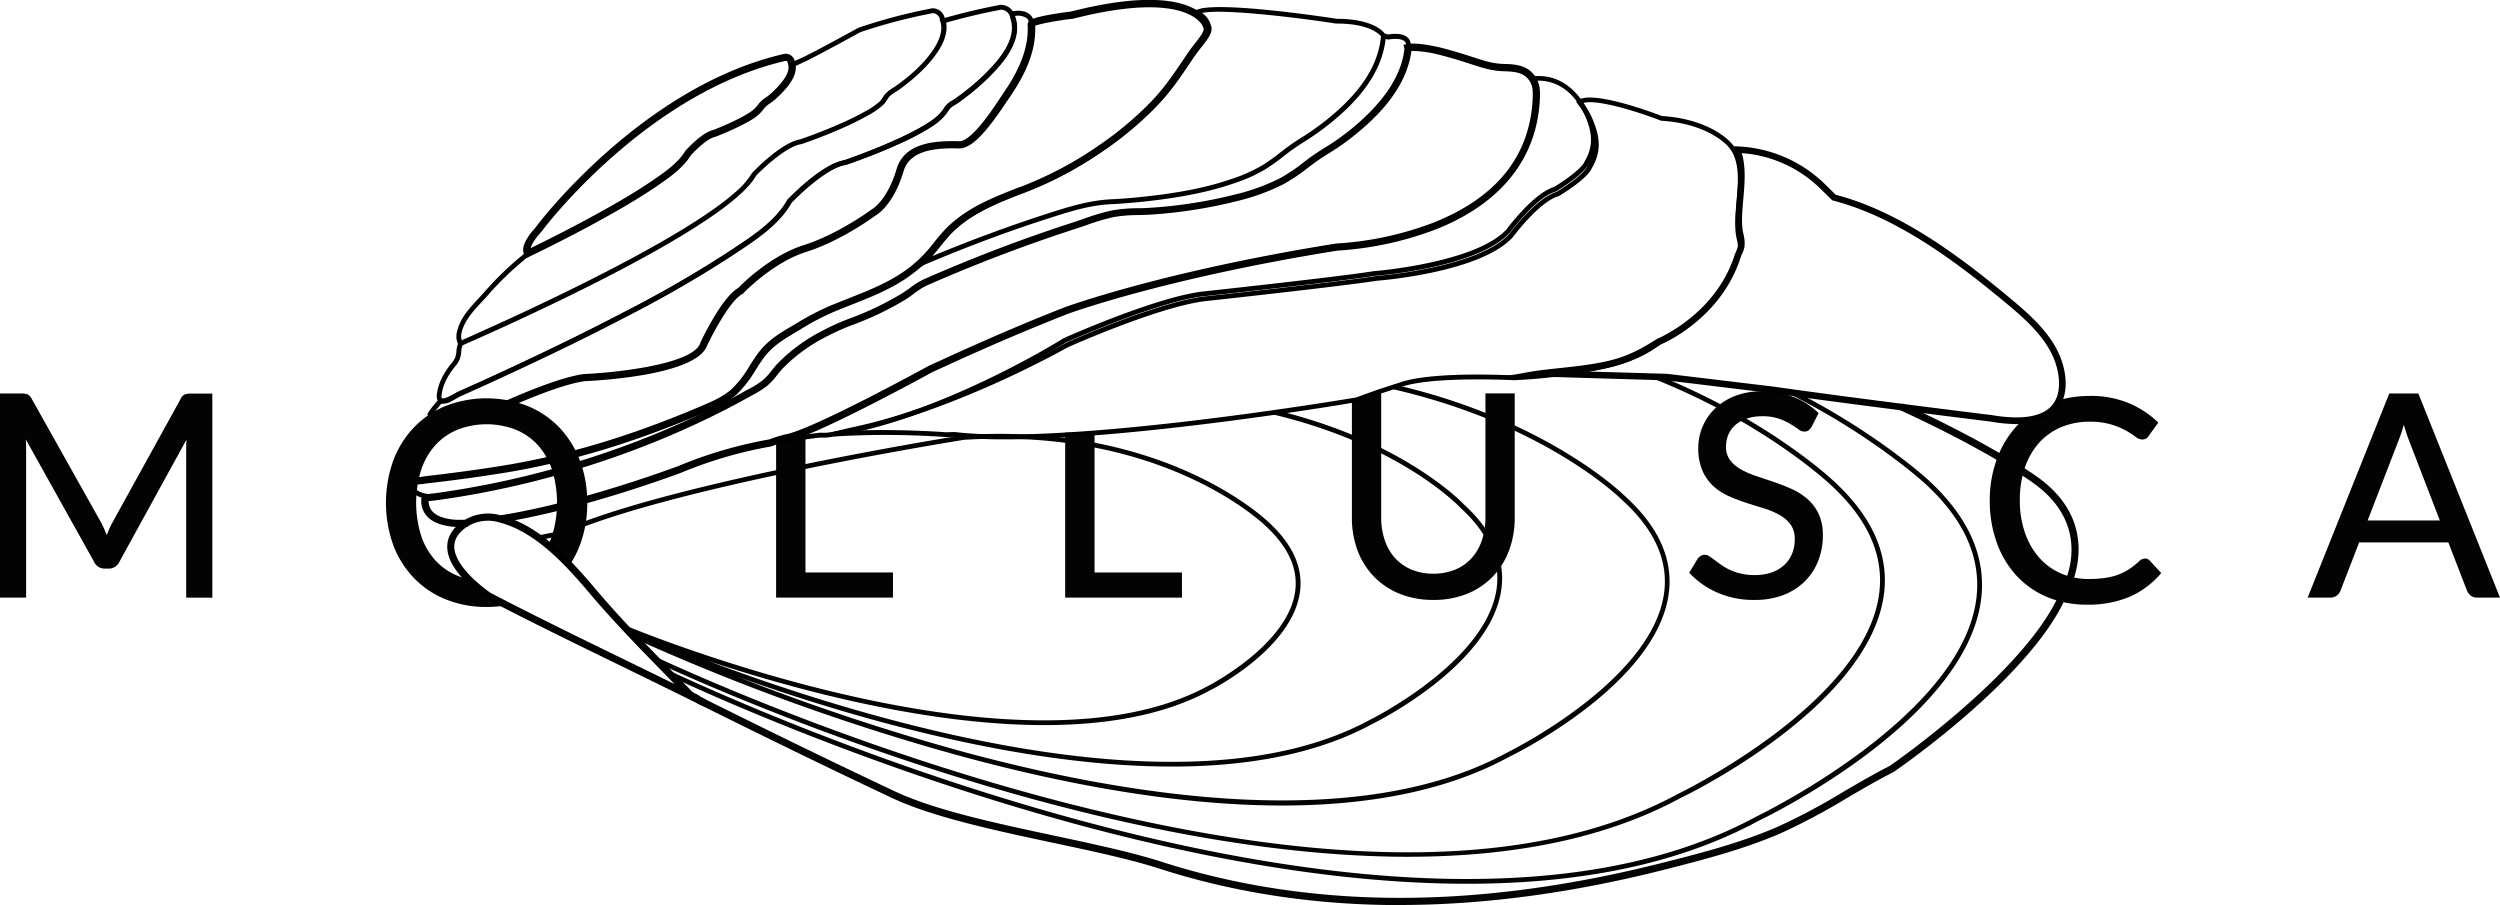
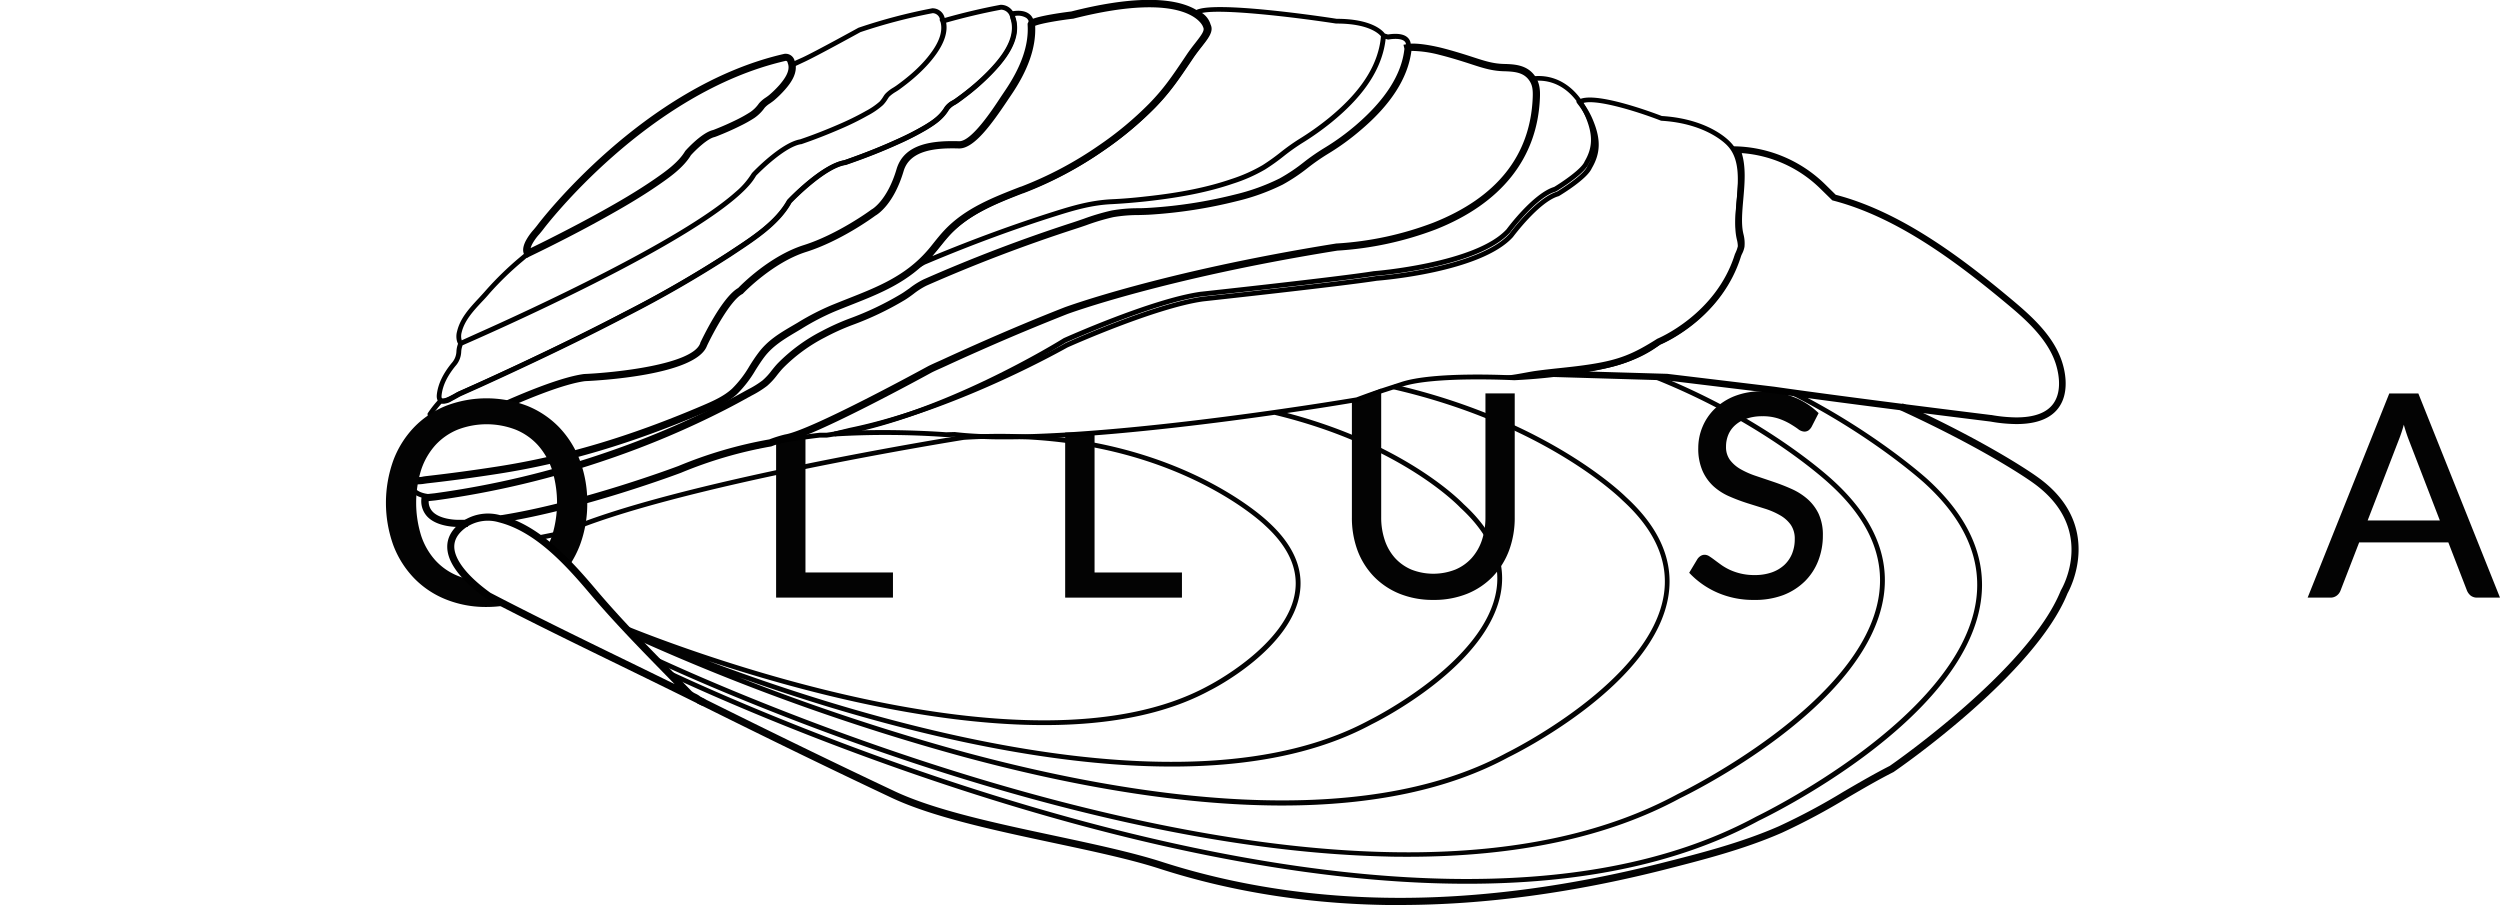
<svg xmlns="http://www.w3.org/2000/svg" id="Слой_1" data-name="Слой 1" viewBox="0 0 904.29 327.39">
  <defs>
    <style>.cls-1{fill:#030303;}.cls-2{fill:none;stroke:#000;stroke-miterlimit:10;stroke-width:2.61px;}</style>
  </defs>
  <path class="cls-1" d="M506.41,327.39c-30.69,0-60-4.45-87.1-13.21-10.3-3.33-23.8-6.21-38.1-9.26-21.58-4.6-43.89-9.36-58.73-16.36-21.34-10.06-43.68-20.91-70.31-34.16l1.17-2.34c26.61,13.24,48.93,24.09,70.25,34.14,14.57,6.87,36.73,11.59,58.16,16.16,14.37,3.07,27.94,6,38.37,9.34,26.85,8.67,55.88,13.07,86.29,13.07h.77c29.48-.07,61-4.31,93.81-12.59,13.46-3.41,28.72-7.27,42.49-13.33a231,231,0,0,0,23.4-12.51c5.4-3.15,11-6.41,16.68-9.31,2.14-1.48,50.5-35.24,61.85-63.4l.09-.18c.54-.91,13-22.53-10.38-39-.17-.12-15.82-11.4-48-26.17l1.09-2.37c32.5,14.88,48.33,26.31,48.48,26.42,24.58,17.24,12.13,40.59,11.16,42.32-11.89,29.36-60.75,63.12-62.83,64.54l-.14.09c-5.67,2.87-11.24,6.13-16.63,9.28a234.77,234.77,0,0,1-23.67,12.64c-14,6.15-29.34,10-42.9,13.47-33,8.34-64.75,12.6-94.45,12.68Z" transform="translate(0 0)" />
  <path class="cls-1" d="M530.66,319.67c-123.77,0-267.87-65.46-288.37-75.09L243,243c26.82,12.58,265.69,121,392.36,52.33.77-.37,73.07-35.31,79.39-77.88,2.23-15-4-29.41-18.67-42.75-.18-.17-18.51-16.85-47.51-31.55l.78-1.55c29.23,14.81,47.73,31.64,47.91,31.81,15.07,13.75,21.53,28.66,19.21,44.3-6.46,43.48-77.31,77.73-80.32,79.17C605.9,313.3,569.27,319.67,530.66,319.67Zm-21.49-9.76c-2.62,0-5.26,0-7.94-.1-34.74-.81-74.31-6.9-117.6-18.09-76.14-19.68-139.85-49.11-146.87-52.4l.74-1.57c7,3.28,70.58,32.64,146.57,52.29,97.77,25.27,172.75,24.3,222.88-2.87.71-.34,66.87-32.43,72.68-71.79,2.08-14.07-3.82-27.56-17.54-40.08-.25-.24-23.11-21.88-63.2-38l.65-1.62C640,151.94,663.05,173.8,663.28,174,677.44,187,683.53,201,681.36,215.63c-6,40.28-70.86,71.77-73.62,73.09C581.8,302.78,548.66,309.91,509.17,309.91Zm-45.43-18.54c-3.77,0-7.6-.08-11.51-.23-30.47-1.19-65.27-7-103.43-17.3a806.58,806.58,0,0,1-118.37-42.47l.29-.62-1.61-.69.28-.64L226,228.07l.66-1.62c14.63,6,144.89,57.12,210.18,21.73.31-.16,29-14.79,31.64-34.27,1.13-8.2-2.52-16.21-10.85-23.81-.39-.38-36.76-35.68-109-31-1,.16-105.61,16.87-145,34.53l-.19.06L195,195.39l-.35-1.71L203,192c39.7-17.74,144.41-34.46,145.46-34.63,73.13-4.73,110,31.12,110.38,31.48,8.75,8,12.59,16.51,11.37,25.31-2.8,20.39-31.34,35-32.55,35.57-49.42,26.79-135.3,4.65-181.48-10.66,53.93,20.3,172.59,57.48,239.29,21.33.45-.22,42.08-20.92,45.86-47.36,1.47-10.24-3-20.14-13.13-29.42-.26-.28-21.1-22.46-67.19-33.58l.41-1.7c46.64,11.26,67.8,33.82,68,34C540,192,544.6,202.44,543.05,213.28c-3.91,27.35-45,47.8-46.8,48.66-62.74,34-170.72,3.81-228.91-16.94a805.89,805.89,0,0,0,81.94,27.17c59.71,16.09,142.11,29.18,195.6.19.56-.27,52.36-25.71,57-57.53,1.72-11.83-3.31-23.21-15-33.84-.3-.3-27.34-27.36-82.9-40.18l.39-1.7c56.09,12.95,83.45,40.36,83.72,40.63,12.06,11,17.27,22.91,15.47,35.34-4.77,32.74-55.76,57.78-57.93,58.83C524.28,285.5,496.75,291.37,463.74,291.37Z" transform="translate(0 0)" />
-   <path class="cls-1" d="M67.35,216.17V162.09c0-.7,0-1.47.08-2.31,0-.24,0-.47,0-.71l-24.22,44.1a4.17,4.17,0,0,1-3.91,2.5H37.92A4.17,4.17,0,0,1,34,203.16L9.32,158.92c.09,1.12.13,2.18.13,3.17v54.08H0V142.33H7.68a6.83,6.83,0,0,1,2.17.27,3.32,3.32,0,0,1,1.59,1.61l25.24,45c.41.82.82,1.68,1.21,2.58.26.59.51,1.18.74,1.76.24-.61.47-1.2.71-1.78.39-.93.81-1.8,1.24-2.61l24.78-44.91a3.05,3.05,0,0,1,1.57-1.62,7.1,7.1,0,0,1,2.19-.27H76.8v73.84Z" transform="translate(0 0)" />
  <path class="cls-1" d="M291.35,207.08v-49.8H287c-2.15,1.31-3.86,3.07-6.27,3v55.89H323v-9.09Z" transform="translate(0 0)" />
  <polygon class="cls-1" points="385.29 216.17 385.29 156.48 395.92 156.48 395.92 207.08 427.53 207.08 427.53 216.17 385.29 216.17" />
  <path class="cls-1" d="M518.45,217a32.08,32.08,0,0,1-12.29-2.27,27.16,27.16,0,0,1-9.3-6.29A27.48,27.48,0,0,1,491,199a33.92,33.92,0,0,1-2-11.86V144.91l10.6-4.36,0,46.53a25.68,25.68,0,0,0,1.28,8.28,18.45,18.45,0,0,0,3.69,6.45,17.11,17.11,0,0,0,5.93,4.21,21.76,21.76,0,0,0,15.93,0,16.66,16.66,0,0,0,5.91-4.18,18.41,18.41,0,0,0,3.69-6.44,25.74,25.74,0,0,0,1.28-8.29v-44.8H547.9v44.8a33.92,33.92,0,0,1-2,11.86,27.77,27.77,0,0,1-5.85,9.49,26.84,26.84,0,0,1-9.29,6.29A32,32,0,0,1,518.45,217" transform="translate(0 0)" />
  <path class="cls-1" d="M634.39,217a32.2,32.2,0,0,1-13.11-2.61,30.83,30.83,0,0,1-10.07-7l-.2-.21,3-5a4,4,0,0,1,1.11-1.07,2.75,2.75,0,0,1,1.51-.44,3.22,3.22,0,0,1,1.72.59c.57.36,1.22.83,1.94,1.37s1.59,1.18,2.43,1.78a20.37,20.37,0,0,0,3.08,1.75,21,21,0,0,0,8.88,1.85,18.47,18.47,0,0,0,6.15-.95,13.06,13.06,0,0,0,4.53-2.65,11.58,11.58,0,0,0,2.83-4.06,13.73,13.73,0,0,0,1-5.31,8.83,8.83,0,0,0-1.43-5.2,12,12,0,0,0-3.83-3.43A27.32,27.32,0,0,0,638.4,184L632,182a67.34,67.34,0,0,1-6.46-2.44,21.07,21.07,0,0,1-5.71-3.64,16.79,16.79,0,0,1-4-5.6,20.07,20.07,0,0,1-1.54-8.3,19.78,19.78,0,0,1,1.54-7.64,19.54,19.54,0,0,1,4.47-6.56,22,22,0,0,1,7.21-4.57,26.54,26.54,0,0,1,9.81-1.71,31.15,31.15,0,0,1,11.29,2,26.76,26.76,0,0,1,9,5.69l.21.2-2.53,4.95a4.25,4.25,0,0,1-1.11,1.29,2.63,2.63,0,0,1-1.53.45,3.93,3.93,0,0,1-2.27-.94c-.77-.57-1.75-1.2-2.9-1.89a23.22,23.22,0,0,0-4.16-1.88,18,18,0,0,0-5.87-.85,17.06,17.06,0,0,0-5.7.88,12,12,0,0,0-4.1,2.34,9.6,9.6,0,0,0-2.48,3.45,11.15,11.15,0,0,0-.84,4.31,7.9,7.9,0,0,0,1.43,4.84,12.65,12.65,0,0,0,3.86,3.34,30.49,30.49,0,0,0,5.54,2.44l6.43,2.17c2.15.73,4.33,1.58,6.45,2.53a22.85,22.85,0,0,1,5.71,3.61,16.75,16.75,0,0,1,4.07,5.37,18.08,18.08,0,0,1,1.54,7.82,25,25,0,0,1-1.66,9.14,21.25,21.25,0,0,1-4.85,7.46,22.89,22.89,0,0,1-7.83,5A28.93,28.93,0,0,1,634.39,217" transform="translate(0 0)" />
  <path class="cls-1" d="M882.54,188.27l-11.26-29.2c-.33-.85-.69-1.87-1.08-3.1-.24-.75-.48-1.54-.7-2.35a50.65,50.65,0,0,1-1.83,5.51l-11.26,29.14Zm13.52,27.9a3.75,3.75,0,0,1-2.39-.74,4.67,4.67,0,0,1-1.34-1.84l-6.73-17.4H853.35l-6.73,17.39a4.06,4.06,0,0,1-1.29,1.79,3.67,3.67,0,0,1-2.39.8h-8.23l29.53-73.84h10.52l29.53,73.84Z" transform="translate(0 0)" />
-   <path class="cls-1" d="M777.62,202.81a2.3,2.3,0,0,0-1.72-.79,3,3,0,0,0-2,.86,28.6,28.6,0,0,1-3.75,3,20.45,20.45,0,0,1-4,2,24,24,0,0,1-4.77,1.17,40.75,40.75,0,0,1-5.83.38,25.14,25.14,0,0,1-9.82-1.91,22.05,22.05,0,0,1-7.86-5.54,26.43,26.43,0,0,1-5.28-8.91A34.93,34.93,0,0,1,730.61,181a36.18,36.18,0,0,1,1.86-12,26.14,26.14,0,0,1,5.2-8.94,22.45,22.45,0,0,1,8-5.59,26.29,26.29,0,0,1,10.2-1.93,26.76,26.76,0,0,1,7.78,1,27.07,27.07,0,0,1,5.28,2.18,35.48,35.48,0,0,1,3.42,2.19,4.35,4.35,0,0,0,2.48,1.07,2.7,2.7,0,0,0,1.52-.39,3.18,3.18,0,0,0,.89-.94l3.46-4.81-.25-.24a35.2,35.2,0,0,0-10.62-6.86,35.84,35.84,0,0,0-13.91-2.53,40.07,40.07,0,0,0-10.62,1.38c-3,4.41-8.1,6.2-13.41,7.16-.72.64-1.42,1.29-2.08,2a35,35,0,0,0-7.4,12A43.15,43.15,0,0,0,719.73,181a44.51,44.51,0,0,0,2.53,15.27,35.08,35.08,0,0,0,7.11,11.94,32,32,0,0,0,11.1,7.74,36.75,36.75,0,0,0,14.43,2.76,37.78,37.78,0,0,0,15.63-2.94,31.7,31.7,0,0,0,11-8.21l.23-.27Z" transform="translate(0 0)" />
  <path d="M363.66,158.92A160.55,160.55,0,0,1,345.2,158l-3,.1a311.69,311.69,0,0,0-40.28-.23l-.26-1.72,5.69-1.39c38-7.79,77.65-30.4,78-30.63s31.94-14.33,49.63-16.83c.52-.06,50.09-5.4,62.79-7.46.44,0,37.1-3,48.14-15.2.35-.47,9.69-13,17.22-15.29,2.77-1.68,9.89-6.41,11-9.18l0-.11c2.89-4.88,3-9.41.5-15.62a27.09,27.09,0,0,0-4-6.89l-.06-.08-.44-.7.64-.53c5.26-3.73,27.25,4.53,30.34,5.72,17.54,1.1,24.68,9.31,25,9.66,5.09,5.39,4.37,13.63,3.66,21.59-.4,4.59-.79,8.92,0,12.49l.1.52a11.52,11.52,0,0,1,.38,4.11,7.28,7.28,0,0,1-.73,2.06,10.46,10.46,0,0,0-.47,1.13c-6.58,21.13-26.66,30.26-28.44,31-8.53,6.86-20.53,9.19-31.12,10.84a208.38,208.38,0,0,1-21.71,2.17c-.38,0-29.1-1.52-40.62,2.33l-5.73,1.86c-3.15,1-6.64,2.27-10.37,3.67l-.16,0C490.06,145.63,411.57,158.92,363.66,158.92Zm-18.38-2.65h.06c41.38,4.93,141.83-11.93,145.25-12.51,3.72-1.39,7.2-2.63,10.36-3.66l5.73-1.86c11.82-4,40-2.49,41.16-2.42a208.08,208.08,0,0,0,21.44-2.15c10.4-1.62,22.19-3.9,30.39-10.55l.22-.13c.2-.09,21-8.78,27.56-30a9.76,9.76,0,0,1,.56-1.35,5.49,5.49,0,0,0,.57-1.56,10.26,10.26,0,0,0-.35-3.51l-.11-.52c-.79-3.83-.4-8.28,0-13,.67-7.58,1.36-15.42-3.23-20.28-.09-.11-7.08-8.07-23.91-9.09l-.26-.06c-9-3.5-23.33-7.82-28-6.36a29.08,29.08,0,0,1,3.62,6.51c2.76,6.76,2.59,11.73-.58,17.12-1.66,3.83-10.78,9.37-11.82,10l-.21.09c-7,2-16.36,14.63-16.46,14.75-11.56,12.81-47.75,15.71-49.28,15.83-12.67,2-62.29,7.41-62.79,7.46-17.42,2.46-48.73,16.51-49.05,16.65s-37.73,21.52-74.84,30c16.34-.45,30.73.68,30.9.69Z" transform="translate(0 0)" />
  <path d="M626.8,52.92h-.4l.08.17c5,8.56-.14,22.38,1.75,31.52a12.54,12.54,0,0,1,.47,4.33,19.12,19.12,0,0,1-1.16,3c-6.82,21.91-28.08,30.59-28.08,30.59-8.7,5.54-13.85,7.63-24.11,9.23-7.16,1.11-12.43,1.4-19.62,2.37-4.36.59-9.45,2.09-17.48,2.13l-6.73.2L549.6,136l53.14,1.58,38.73,4.7C670,146.33,720,152.49,720,152.49a55,55,0,0,0,9.4.9c19.55,0,19.24-14.48,16.33-22.94-3.29-9.59-11.67-16.79-19.14-23-18-15-39.53-31-62.58-37l-3.8-3.74A48,48,0,0,0,626.8,52.92M630,55.38A45.22,45.22,0,0,1,658.51,68.3l0,0,0,0,3.81,3.73.45.44.6.16c22.77,6,43.95,21.82,61.67,36.53,6.43,5.34,15.23,12.65,18.42,22,.75,2.19,2.92,9.72-.72,14.82-2.38,3.33-6.88,5-13.39,5a53.61,53.61,0,0,1-9-.86h-.12c-.5-.06-50.37-6.2-78.51-10.25h0L603,135.21l-.11,0h-.1l-28.5-.84,1.4-.22c10.32-1.61,15.7-3.65,24.85-9.47,2.39-1,22.44-10.17,29.22-32a8.31,8.31,0,0,1,.4-.92,8.94,8.94,0,0,0,.85-2.49,13.12,13.12,0,0,0-.39-4.64l-.11-.51c-.7-3.37-.32-7.6.07-12.08.51-5.72,1-11.6-.57-16.67" transform="translate(0 0)" />
  <path d="M159.52,152.39a6.27,6.27,0,0,1-4.12-1.07,2,2,0,0,1-.74-1.52v-.25l.15-.21a38.82,38.82,0,0,1,4-5l.5-.44.55.35a1,1,0,0,0,.34,0,5,5,0,0,0,2.39-.83l.44.75-.38-.78c.7-.33,1.39-.72,2-1.07s1-.58,1.4-.74l7.21-3.23c4.4-2,9-4.1,14-6.45,14.22-6.66,26.83-12.87,38.55-19a422.63,422.63,0,0,0,37.49-21.6l1.7-1.12c7.36-4.84,15.71-10.32,19.86-17.79l.12-.17c.5-.53,12.25-12.84,20.45-14.26l1.56-.55c6.36-2.26,12.07-4.54,17.43-7a96.07,96.07,0,0,0,10-5.11c2.85-1.71,5.56-3.5,7.41-6.59a7.8,7.8,0,0,1,2.82-2.4c.35-.21.7-.42,1-.64,1.39-1,2.75-2,4-3A82.25,82.25,0,0,0,357.27,26c4.56-4.64,10.41-11.61,8.62-18.47l-.27-.88a4.25,4.25,0,0,0-.36-1.19L366,5l-.16-.86c2.79-.51,4.95-.22,6.41.88a4.19,4.19,0,0,1,1.67,2.73c.84,8.17-2,16.89-8.75,26.67-.34.5-.75,1.12-1.22,1.83-3.95,5.94-11.28,17-16.88,17H347c-8.27-.25-18.08.5-20.46,8.51-3.56,12-9.3,15.47-10.05,15.88-.89.66-12.65,9.2-24.9,13.06s-22.88,15-23,15.11l-.22.17c-5.36,2.84-12.9,18.8-13,19-3.8,10.69-42.18,12.44-43.81,12.51-6.81.9-19,5.38-35.25,12.94l-.26.07-12,1.47A26.89,26.89,0,0,1,159.52,152.39Zm-3-2.4c.35.32,1.79,1.19,7.32.21l11.88-1.46c16.55-7.71,28.57-12.09,35.71-13,10.87-.46,39.5-3.41,42.35-11.44.34-.75,7.79-16.49,13.63-19.75C268.56,103.28,278.77,92.9,291,89s24.32-12.74,24.44-12.83l.12-.08c.06,0,5.74-3.11,9.24-14.86,2.72-9.16,13.28-10,22.18-9.76,4.6.13,12.25-11.29,15.5-16.17.47-.72.89-1.35,1.24-1.85C370.23,24.05,373,15.71,372.19,8a2.43,2.43,0,0,0-1-1.54,5.72,5.72,0,0,0-4-.69c0,.17.08.35.11.52l.23.73c2,7.77-4.19,15.24-9.05,20.18a81.57,81.57,0,0,1-7.77,6.95c-1.3,1-2.68,2.07-4.1,3.07-.34.24-.72.47-1.11.71a6.81,6.81,0,0,0-2.23,1.8c-2.05,3.44-5,5.37-8,7.2a100.69,100.69,0,0,1-10.16,5.2c-5.41,2.46-11.16,4.76-17.57,7l-1.65.58-.13,0c-7.32,1.22-18.45,12.62-19.47,13.68C282,81.2,273.45,86.79,266,91.72l-1.69,1.12a423.75,423.75,0,0,1-37.64,21.68c-11.75,6.14-24.38,12.36-38.62,19-5,2.36-9.63,4.47-14,6.47l-7.22,3.23c-.29.13-.74.38-1.26.67s-1.34.75-2.07,1.11a5.71,5.71,0,0,1-3.81,1A45.58,45.58,0,0,0,156.5,150Z" transform="translate(0 0)" />
  <path d="M151.05,175.19a6.3,6.3,0,0,1-1.66-.21c-2.76-.78-4.59-4-5.23-5.82-1.18-3.27.24-4.36,1.74-5.51a16.88,16.88,0,0,0,1.74-1.49l.19-.19,1.77-.71,1,2.42-1.28.52a20.57,20.57,0,0,1-1.81,1.52c-1.35,1-1.41,1.08-.87,2.56.62,1.73,2,3.78,3.48,4.18a7.37,7.37,0,0,0,3-.1c.4-.06.79-.12,1.17-.16,8.31-.94,16.92-2.1,25.6-3.45C204,165,227.63,158,254.17,146.66c4.1-1.75,7.73-3.41,10.63-6.06a38.9,38.9,0,0,0,6.29-8.18c1-1.61,2.09-3.28,3.28-4.85,3.32-4.43,7.58-7,12.1-9.65l2-1.17a90.83,90.83,0,0,1,12.44-6.41c2-.81,3.93-1.58,5.87-2.35,10.55-4.16,20.51-8.09,28.48-17.15.91-1,1.79-2.13,2.64-3.2,1.16-1.44,2.36-2.93,3.67-4.32,7.49-8,17.71-11.94,27.59-15.78l.1,0a132.88,132.88,0,0,0,28.15-14.89,122.49,122.49,0,0,0,18.24-15.15c5.31-5.43,8.31-9.89,12.47-16.07l1.24-1.85c1.06-1.56,2.12-2.92,3.06-4.12,2.19-2.81,3.41-4.45,2.8-5.58l-.1-.25c0-.12-5-13.56-47-2.85l-.16,0c-4.28.51-11.06,1.58-13.52,2.55.36,7.82-2.57,16.14-8.93,25.41-.34.5-.76,1.12-1.23,1.83C358.71,44.86,352.38,53.7,347,53.7h-.15c-8.11-.24-17.73.47-20,8.2-3.56,11.95-9.32,15.6-10.23,16.11-1.13.84-12.64,9.2-25,13.11-12.19,3.85-22.69,14.88-22.8,15l-.15.15-.19.11c-4.32,2.28-10.64,14.21-12.75,18.69-4,10.75-39.76,12.61-44.14,12.8-7.46,1-21,6.13-39.24,14.84l-1.13-2.36c12.91-6.17,30.34-13.79,40.08-15.07h.12c10.71-.46,39.1-3.35,41.87-11.14l0-.12c.8-1.69,7.87-16.5,13.72-19.84,1.39-1.43,11.57-11.68,23.78-15.54S315,76,315.13,75.86l.18-.11c.05,0,5.59-3.07,9-14.6,2.81-9.43,13.56-10.33,22.61-10.07H347c4.42,0,11.86-11.18,15-16l1.25-1.86c6.18-9,8.95-17,8.45-24.34l0-.35.54-1.1.36-.19c2.85-1.58,13.32-2.9,14.89-3.09,43-10.95,49.42,2.82,50,4.52,1.33,2.64-.63,5.15-3.1,8.32-.92,1.17-1.95,2.49-2.95,4l-1.25,1.85c-4.07,6.06-7.29,10.84-12.77,16.43a124.33,124.33,0,0,1-18.62,15.49,135.3,135.3,0,0,1-28.68,15.16l-.1,0c-9.61,3.74-19.55,7.6-26.64,15.14-1.24,1.31-2.4,2.77-3.53,4.17-.87,1.08-1.77,2.21-2.72,3.28-8.39,9.54-18.63,13.58-29.48,17.86-1.92.76-3.87,1.53-5.83,2.34A87.76,87.76,0,0,0,289.79,119l-2,1.19c-4.28,2.55-8.33,5-11.35,9-1.12,1.49-2.16,3.11-3.16,4.69a42,42,0,0,1-6.73,8.71c-3.21,2.92-7.05,4.68-11.37,6.52-26.74,11.39-50.55,18.47-74.94,22.27-8.72,1.36-17.37,2.53-25.72,3.46l-1.06.15A15.48,15.48,0,0,1,151.05,175.19Z" transform="translate(0 0)" />
  <path d="M156.91,180.58c-1.4,0-5.81-.21-7.87-2.64a4.89,4.89,0,0,1-.95-4.34l.12-.37.32-.95.9.45a2.16,2.16,0,0,0,.51.2,7.91,7.91,0,0,0,3.16-.09c.39-.06.78-.12,1.15-.16,8.31-.93,16.93-2.1,25.63-3.45,24.23-3.78,47.88-10.81,74.46-22.14,4.14-1.76,7.81-3.44,10.76-6.13a39.33,39.33,0,0,0,6.36-8.28c1-1.61,2.09-3.27,3.27-4.83,3.27-4.35,7.5-6.87,12-9.53l2-1.18a90.52,90.52,0,0,1,12.38-6.38c2-.81,3.93-1.58,5.87-2.35,8.67-3.42,16.87-6.65,23.95-12.66l.13-.09,2.6-1.48.88-1.18c.6-.61,1.19-1.24,1.74-1.87.92-1,1.8-2.14,2.66-3.21,1.16-1.44,2.35-2.92,3.64-4.3C350,75.72,360.14,71.76,370,67.94l.11,0A133.36,133.36,0,0,0,398.33,53a123.58,123.58,0,0,0,18.31-15.22c5.34-5.45,8.51-10.17,12.52-16.13l1.25-1.86c1-1.54,2.1-2.9,3-4.09,2.38-3,3.58-4.69,2.85-6.07l-.08-.14,0-.17c0-.07-.34-2.11-3.74-4l-1.23-.7,1.17-.79C438,0,478.52,6,483.47,6.8h0c12.47,0,16.51,4.12,17.44,5.34l1.15.33c3.47-.53,5.9-.12,7.21,1.22a3.51,3.51,0,0,1,1,2.92c0,.27,0,.63-.08,1-1.05,10-7.25,19.79-18.44,29.21A86.07,86.07,0,0,1,480,55.31a81.3,81.3,0,0,0-7.14,5,64,64,0,0,1-9.07,6.06,77.78,77.78,0,0,1-16.55,6,171.52,171.52,0,0,1-30.85,4.85c-1.55.11-3.13.14-4.65.18a53.39,53.39,0,0,0-9.2.77,81.44,81.44,0,0,0-9.85,2.94c-1.32.46-2.64.92-4,1.35a565.75,565.75,0,0,0-53.76,20.5,28.06,28.06,0,0,0-4.86,3.1c-1,.75-2.07,1.52-3.11,2.15a111.9,111.9,0,0,1-19.12,9.1,84,84,0,0,0-9.66,4.38,59.77,59.77,0,0,0-15.31,11.2c-.75.78-1.45,1.66-2.13,2.51a24.73,24.73,0,0,1-3.63,3.91,35.46,35.46,0,0,1-5.51,3.44l-1.47.81c-2.55,1.43-5.26,2.89-8.05,4.32a320,320,0,0,1-42,17.78,329,329,0,0,1-62.77,15Zm-7.21-5.91a2.93,2.93,0,0,0,.66,2.14c1.54,1.81,5.44,2.08,6.82,2A327,327,0,0,0,219.53,164a318,318,0,0,0,41.74-17.68c2.76-1.42,5.45-2.87,8-4.29.49-.28,1-.55,1.49-.82a34.2,34.2,0,0,0,5.25-3.26,23.07,23.07,0,0,0,3.36-3.65c.7-.88,1.43-1.79,2.23-2.62a61.27,61.27,0,0,1,15.75-11.53,85,85,0,0,1,9.86-4.48,110.15,110.15,0,0,0,18.84-9c1-.59,1.94-1.31,3-2.07a28.74,28.74,0,0,1,5.19-3.28,565.65,565.65,0,0,1,53.93-20.57c1.31-.43,2.62-.88,3.93-1.33a81.37,81.37,0,0,1,10.07-3,54.64,54.64,0,0,1,9.5-.8c1.51,0,3.07-.08,4.58-.18a169.61,169.61,0,0,0,30.53-4.79,76.61,76.61,0,0,0,16.19-5.84,64.42,64.42,0,0,0,8.83-5.91,80.35,80.35,0,0,1,7.3-5.08,84.8,84.8,0,0,0,11.55-8.34c10.83-9.11,16.83-18.55,17.83-28,0-.34.06-.68.08-1a1.77,1.77,0,0,0-.49-1.51c-.91-.89-3-1.13-5.86-.67l-.19,0-.81-.23a31.47,31.47,0,0,1-.62,3.64c-2.14,9.21-8.34,17.88-18.95,26.52a100.78,100.78,0,0,1-10.92,7.71,77.7,77.7,0,0,0-6.42,4.59,73.55,73.55,0,0,1-6.67,4.76A57.77,57.77,0,0,1,446,66.43c-8.73,3-18.74,5-31.49,6.41-4.73.5-8.62.81-12.26,1-7.2.32-13.43,2.13-20.25,4.28C367.27,82.75,351.86,88.42,336.21,95l-1.62.68-2.65,1.5c-7.28,6.16-15.58,9.43-24.37,12.9-1.93.76-3.88,1.53-5.84,2.34a88.26,88.26,0,0,0-12.15,6.26l-2,1.19c-4.33,2.57-8.41,5-11.48,9.08-1.13,1.5-2.18,3.14-3.19,4.72a41,41,0,0,1-6.66,8.63c-3.15,2.87-7,4.62-11.25,6.44-26.71,11.39-50.5,18.46-74.87,22.26-8.72,1.36-17.37,2.52-25.71,3.46l-1.07.15A9.81,9.81,0,0,1,149.7,174.67ZM437.9,8.9c1.17,2.39-.71,4.8-3.08,7.83-.92,1.17-1.95,2.5-3,4l-1.24,1.85c-4.07,6-7.28,10.81-12.72,16.38a125.21,125.21,0,0,1-18.57,15.43,134.89,134.89,0,0,1-28.61,15.13l-.1,0C361,73.32,351,77.2,343.8,84.81c-1.24,1.33-2.42,2.79-3.55,4.2-.87,1.08-1.77,2.2-2.71,3.27l-.32.36c15-6.22,29.85-11.65,44.06-16.14l.22-.07c6.94-2.19,13.29-4,20.7-4.36,3.6-.16,7.47-.46,12.16-1,12.61-1.35,22.5-3.36,31.1-6.33a56.94,56.94,0,0,0,11.23-5,74,74,0,0,0,6.52-4.66,75.4,75.4,0,0,1,6.57-4.69,101.1,101.1,0,0,0,10.73-7.58c10.3-8.38,16.31-16.75,18.35-25.56a27.43,27.43,0,0,0,.65-4.13c-.7-.87-4.36-4.6-16-4.6h-.23C466.79,6,441.76,3.15,434.79,4.69A7.6,7.6,0,0,1,437.9,8.9Z" transform="translate(0 0)" />
  <path d="M190.52,93.34l-.65-.87c-1.4-1.9-.12-4.49.3-5.34a20.58,20.58,0,0,1,2.89-4.08c.47-.56.95-1.13,1.4-1.73s38.09-50.26,89.38-61.87l.24,0a3.34,3.34,0,0,1,3.38,2.67l.12.35c1.17,3.87-1.54,7.58-3.68,10a39.48,39.48,0,0,1-3.84,3.78c-.45.39-1,.75-1.48,1.11a9.05,9.05,0,0,0-2,1.63,14.83,14.83,0,0,1-3.77,3.72,46.77,46.77,0,0,1-5,2.8c-2.63,1.32-5.4,2.54-8.46,3.75l-.82.3c-2.69.55-7.05,4.85-8.62,6.59-2.77,4.56-7.81,8.06-11.49,10.61-6.67,4.63-13.63,8.62-19.55,11.92s-11.9,6.45-18.62,9.83c-2.67,1.35-5.56,2.77-8.83,4.35ZM284.26,22C234,33.5,196.92,82.4,196.55,82.89c-.49.65-1,1.26-1.5,1.85a18.34,18.34,0,0,0-2.54,3.55,7.42,7.42,0,0,0-.57,1.46c2.62-1.27,5-2.44,7.2-3.56,6.69-3.37,12.75-6.57,18.53-9.78S230.42,69.19,237,64.63c3.52-2.45,8.34-5.79,10.8-9.92l.15-.2c.6-.68,6-6.56,10-7.48l.51-.19c3-1.18,5.68-2.38,8.24-3.65a47.54,47.54,0,0,0,4.69-2.65,12,12,0,0,0,3.14-3.14,11.61,11.61,0,0,1,2.54-2.17c.47-.33.92-.65,1.27-.95a37.54,37.54,0,0,0,3.58-3.52c1.72-2,3.92-4.91,3.16-7.54l-.18-.53A.72.72,0,0,0,284.26,22Z" transform="translate(0 0)" />
  <path d="M160.23,145.88a2.32,2.32,0,0,1-1.3-.36c-.77-.52-1.08-1.5-.91-2.92.44-3.69,2.18-7.37,5.33-11.24a6.63,6.63,0,0,0,1.75-4.25,9,9,0,0,1,.58-2.76,5.66,5.66,0,0,1-.34-.81,6.7,6.7,0,0,1,0-3.7c1.12-4.77,4.51-8.41,7.79-11.93.91-1,1.77-1.91,2.58-2.85a115.21,115.21,0,0,1,12.33-12l2.27-1.91.18-.12,3-1.43c23.9-11.72,50.83-27,54.71-34.6h0l.11-.15,0,0,.24-.26c.33-.4.81-.92,1.39-1.49l2.58-2.76-.41.81c2-1.63,4.23-3.19,5.86-3.58l.54-.21c3-1.19,5.72-2.39,8.29-3.67A44.28,44.28,0,0,0,271.53,41a12.87,12.87,0,0,0,3.26-3.24,10.84,10.84,0,0,1,2.44-2.09c.48-.34.94-.66,1.31-1a36.31,36.31,0,0,0,3.63-3.57l.27-.31c1.63-1.87,3.49-4,3.36-6.32l-.11-1.63,4.71-2.11c4.5-2.09,19.92-10.58,20.07-10.67l.15-.06a200.18,200.18,0,0,1,26.58-7h.16a4.51,4.51,0,0,1,4.35,3.5c6.74-1.91,13.53-3.51,20.2-4.76l.08,0h.08a5.18,5.18,0,0,1,5.08,4.46l.24.73c2,7.77-4.2,15.23-9.05,20.18a83.11,83.11,0,0,1-7.78,7c-1.3,1-2.68,2.06-4.1,3.07-.33.24-.72.47-1.11.71a6.53,6.53,0,0,0-2.22,1.79c-2.06,3.45-5,5.37-8,7.2A97.43,97.43,0,0,1,325,52.07c-5.41,2.46-11.15,4.76-17.58,7l-1.64.57-.14,0c-7.32,1.21-18.45,12.62-19.46,13.67-4.38,7.79-12.87,13.37-20.37,18.31l-1.69,1.11a422.78,422.78,0,0,1-37.65,21.68c-11.76,6.15-24.39,12.37-38.62,19-5,2.32-9.55,4.43-14,6.46l-7.22,3.23c-.29.13-.74.39-1.26.68C163.69,144.8,161.75,145.88,160.23,145.88Zm7.11-21a7.5,7.5,0,0,0-.51,2.38,8.14,8.14,0,0,1-2.13,5.18c-2.93,3.62-4.55,7-4.95,10.36-.1.79,0,1.18.15,1.26.69.46,3.51-1.11,4.57-1.7a14.82,14.82,0,0,1,1.41-.75c2.4-1.07,4.8-2.14,7.2-3.23,4.47-2,9-4.13,14-6.45,14.2-6.65,26.81-12.86,38.55-19a422.4,422.4,0,0,0,37.49-21.59l1.69-1.12c7.36-4.84,15.71-10.33,19.86-17.8l.13-.17c.5-.53,12.24-12.83,20.44-14.26l1.56-.54c6.38-2.27,12.08-4.55,17.44-7a97.87,97.87,0,0,0,10-5.11c2.85-1.71,5.56-3.5,7.41-6.6a7.78,7.78,0,0,1,2.82-2.39c.35-.22.7-.42,1-.64,1.39-1,2.75-2,4-3a80.92,80.92,0,0,0,7.62-6.8c4.55-4.64,10.4-11.61,8.61-18.47l-.27-.88a3.44,3.44,0,0,0-3.31-3.06c-6.55,1.23-13.24,2.81-19.87,4.69v.07c.56,3.3-.61,7-3.46,11.1a42.09,42.09,0,0,1-3.91,4.76,56.94,56.94,0,0,1-4.66,4.41c-1.48,1.26-3.08,2.51-4.88,3.82-.41.3-.87.59-1.34.88a12.69,12.69,0,0,0-2.29,1.69,5.19,5.19,0,0,0-.36.46l-.25.39a12.36,12.36,0,0,1-1.48,2c-.11.12-.23.24-.35.35a27.06,27.06,0,0,1-5.45,3.71l-.27.15a96.69,96.69,0,0,1-9.35,4.59c-4.89,2.13-9.71,4-14.33,5.58l-.13,0c-5.93,1-14.87,10-16.23,11.38A21.09,21.09,0,0,1,271,67C253,87.54,173.94,122,167.34,124.89Zm24-32.32-2.16,1.83A112.68,112.68,0,0,0,177,106.19c-.84,1-1.75,2-2.63,2.9-3.13,3.36-6.36,6.83-7.38,11.15a5.13,5.13,0,0,0,0,2.75l0,.12,5.47-2.47c18.42-8.2,73.94-33.68,93.61-51.21a28,28,0,0,0,5.84-6.7l.13-.18,0,0,.08-.08c.42-.44,10.34-10.85,17.3-12.07,4.57-1.55,9.32-3.4,14.14-5.5a99.26,99.26,0,0,0,9.18-4.5l.29-.17a25.85,25.85,0,0,0,5.09-3.44l.18-.19a11.57,11.57,0,0,0,1.17-1.6l.26-.41a5.63,5.63,0,0,1,.65-.81,13.35,13.35,0,0,1,2.74-2.09c.43-.27.86-.54,1.24-.82,1.77-1.28,3.33-2.5,4.78-3.73a54.06,54.06,0,0,0,4.41-4.17,39.47,39.47,0,0,0,3.64-4.45c2.77-3.94,3.8-7.44,3.05-10.42l-.42-1L340,7a2.77,2.77,0,0,0-2.61-2.24,199.09,199.09,0,0,0-26.17,6.87c-1.28.7-15.67,8.62-20.13,10.69L287.51,24l0,.43c.18,3.05-2,5.56-3.78,7.58l-.27.3a37.61,37.61,0,0,1-3.8,3.75c-.44.38-.95.74-1.45,1.09a9.62,9.62,0,0,0-2.06,1.72,14.4,14.4,0,0,1-3.67,3.63,46.36,46.36,0,0,1-4.94,2.79c-2.61,1.31-5.37,2.54-8.43,3.74l-.73.28c-2.85.62-7.48,5.27-8.71,6.64C244.36,66,205.92,85.46,194.23,91.19Z" transform="translate(0 0)" />
  <path class="cls-2" d="M181.22,187.69" transform="translate(0 0)" />
  <path d="M168.61,190.61h-1.12c-.55,0-1.08,0-1.29,0s-7.93.27-11.71-3.82a8.2,8.2,0,0,1-2-6.88l.12-1,4.57-.48a326.52,326.52,0,0,0,62.3-14.85,316.79,316.79,0,0,0,41.66-17.65c2.77-1.42,5.45-2.86,8-4.28.49-.28,1-.55,1.51-.83a33.64,33.64,0,0,0,5.16-3.21,22.26,22.26,0,0,0,3.3-3.58c.71-.88,1.44-1.8,2.26-2.65a62,62,0,0,1,15.85-11.61,86.48,86.48,0,0,1,9.9-4.49,109.29,109.29,0,0,0,18.76-8.92c1-.58,1.93-1.29,3-2a28.93,28.93,0,0,1,5.27-3.33,568,568,0,0,1,53.95-20.57c1.31-.43,2.62-.88,3.92-1.33a81.8,81.8,0,0,1,10.13-3,54.59,54.59,0,0,1,9.58-.81c1.5,0,3.05-.08,4.55-.18a168.86,168.86,0,0,0,30.45-4.78,75.67,75.67,0,0,0,16.09-5.8,63.09,63.09,0,0,0,8.76-5.86,77.87,77.87,0,0,1,7.34-5.1,85.71,85.71,0,0,0,11.49-8.3C501,36.22,507,27,508,17.65l-.34-1.46,1.34-.25c3.85-.74,11.56,1.15,12.43,1.37,4.35,1.1,8.51,2.42,12,3.56,4,1.3,6.84,2.16,10.56,2.26s8.54.25,11.41,4.63c1.68,2.57,1.72,5.26,1.61,7.79-.93,21.67-14,38.08-37.71,47.45a120.77,120.77,0,0,1-35.58,7.66C421,100.72,386.4,113.47,386.06,113.6c-10.12,4-20.61,8.34-32.05,13.42-3.94,1.74-7.9,3.53-11.77,5.31l-1.89.86c-1.12.5-2.27,1-3.37,1.56-1.69.93-42.74,23.42-52.63,25a45.41,45.41,0,0,0-5.24,1.68l-.22.06A154.25,154.25,0,0,0,246.36,171c-.4.16-35.22,13.29-64.94,18L181,186.4c29.46-4.66,64-17.69,64.37-17.83a156.85,156.85,0,0,1,32.92-9.64,46.09,46.09,0,0,1,5.64-1.77c9.45-1.5,51.41-24.5,51.83-24.73,1.19-.59,2.37-1.12,3.51-1.63.62-.27,1.25-.55,1.87-.84,3.88-1.79,7.85-3.58,11.8-5.33,11.48-5.09,22-9.5,32.17-13.48.37-.13,35.26-13,98.28-23.08l.16,0a117.86,117.86,0,0,0,34.85-7.5c23-9.1,35.1-24.28,36-45.11.11-2.64,0-4.51-1.18-6.25-2-3-5.24-3.33-9.3-3.44s-7.25-1.07-11.31-2.4c-3.45-1.13-7.55-2.43-11.84-3.51a42.26,42.26,0,0,0-10.24-1.45c-1.26,9.84-7.48,19.52-18.5,28.79a87.85,87.85,0,0,1-11.84,8.55,77.69,77.69,0,0,0-7.1,4.94A64.84,64.84,0,0,1,464,66.76a77.56,77.56,0,0,1-16.63,6,172.45,172.45,0,0,1-30.92,4.85c-1.56.11-3.14.14-4.67.18a53.17,53.17,0,0,0-9.11.76,80.64,80.64,0,0,0-9.8,2.93c-1.33.46-2.65.91-4,1.34a569.32,569.32,0,0,0-53.7,20.48,27.3,27.3,0,0,0-4.78,3.05c-1,.75-2.08,1.53-3.13,2.17a112,112,0,0,1-19.2,9.13,83.78,83.78,0,0,0-9.6,4.36,59.36,59.36,0,0,0-15.2,11.11c-.73.77-1.4,1.6-2.1,2.47a25.08,25.08,0,0,1-3.69,4,36.35,36.35,0,0,1-5.56,3.48l-1.48.81c-2.56,1.43-5.27,2.89-8.06,4.32a319.42,319.42,0,0,1-42,17.8,329.17,329.17,0,0,1-62.84,15l-2.47.26a5.23,5.23,0,0,0,1.38,3.76c2.47,2.68,7.82,3.06,9.68,3h1.43c.62,0,1.27,0,1.52,0l.15,2.61Z" transform="translate(0 0)" />
  <path d="M273.89,162.24l5.48-3.17a42.79,42.79,0,0,1,5.1-1.61C294,156,336,132.93,336.37,132.7c1.17-.59,2.35-1.11,3.5-1.62l1.85-.84c3.9-1.79,7.86-3.59,11.77-5.32,11.46-5.08,22-9.48,32.11-13.46.36-.13,35.16-13,98-23h.11a118.06,118.06,0,0,0,34.92-7.52c23.15-9.16,35.34-24.45,36.25-45.46.09-2.27.07-4.48-1.26-6.5l-.88-1.35h1.61c8.93-1.08,16.76,4.34,20.9,14.5,2.75,6.76,2.59,11.72-.58,17.11-1.66,3.82-10.76,9.36-11.8,10l-.2.08c-7,2-16.34,14.62-16.44,14.75C534.75,96.8,498.62,99.7,497.09,99.82c-12.65,2.05-62.17,7.4-62.67,7.45-17.05,2.42-47.43,16-48.9,16.62-1.81,1.13-46.54,28.82-86.4,34.39H296.6c-5.72.67-11.3,1.51-16.56,2.48Zm210-72.09c-62.66,10-97.3,22.81-97.65,22.94-10.11,4-20.59,8.35-32,13.42-3.91,1.73-7.86,3.52-11.75,5.32l-1.87.84c-1.13.5-2.29,1-3.4,1.57-1.45.8-31.41,17.23-46.29,23,1.83-.25,3.69-.49,5.56-.71h2.49c40.1-5.62,85.25-33.88,85.7-34.16l.11-.06c.31-.14,31.8-14.28,49.45-16.77.53-.06,50-5.4,62.68-7.46.44,0,37-3,48.06-15.18.34-.47,9.66-13,17.18-15.28,2.76-1.68,9.87-6.41,11-9.17l.05-.11c2.88-4.88,3-9.4.5-15.61-3.63-8.91-10.26-13.88-17.88-13.53a13.53,13.53,0,0,1,.86,6.29c-.93,21.47-13.85,37.73-37.39,47A120,120,0,0,1,483.87,90.15Z" transform="translate(0 0)" />
  <path class="cls-1" d="M212.42,181.88a42.78,42.78,0,0,0-2.62-15.2,35.4,35.4,0,0,0-7.43-12,33.42,33.42,0,0,0-11.53-7.82,41,41,0,0,0-29.69,0,33.48,33.48,0,0,0-11.5,7.82,35.19,35.19,0,0,0-7.43,12,45.43,45.43,0,0,0,0,30.41A35,35,0,0,0,149.65,209a33.06,33.06,0,0,0,11.5,7.76A38.63,38.63,0,0,0,176,219.55a42.81,42.81,0,0,0,6.59-.51c-4.6-3.21-8.78-6.43-13.57-9.65a24.22,24.22,0,0,1-3.53-1.13,22.28,22.28,0,0,1-8-5.56,25.08,25.08,0,0,1-5.14-8.89,40.11,40.11,0,0,1,0-23.89,25.26,25.26,0,0,1,5.14-8.91,22.49,22.49,0,0,1,8-5.58,29.15,29.15,0,0,1,21.07,0,22.21,22.21,0,0,1,8,5.58,25.38,25.38,0,0,1,5.12,8.91,40.32,40.32,0,0,1,0,23.89,30.11,30.11,0,0,1-1.5,3.51,17.29,17.29,0,0,1,7.72,7.31,37.3,37.3,0,0,0,3.9-7.54A42.83,42.83,0,0,0,212.42,181.88Z" transform="translate(0 0)" />
  <path d="M254.08,255.2a1.37,1.37,0,0,1-.58-.14h0l-1.33-.66,0,0c-8.87-4.41-18.09-8.91-27-13.26-16.29-7.94-33.13-16.14-49-24.4l-.16-.1c-6.39-4.56-14.05-11.5-14.23-18.62-.09-3.34,1.48-6.31,4.67-8.84a16.53,16.53,0,0,1,14.71-2.76c13.8,3.51,24.94,15.62,34.3,26.69,8.57,10.14,18,19.82,27.19,29.18q3.73,3.82,7.46,7.66a5.82,5.82,0,0,0,1.48.95,8.77,8.77,0,0,1,2,1.27l1.15.57h0a1.31,1.31,0,0,1-.59,2.48Zm-76.66-40.76c15.79,8.23,32.59,16.42,48.83,24.33,5.86,2.85,11.84,5.77,17.76,8.68l-3.27-3.35c-9.19-9.4-18.68-19.11-27.32-29.32-9.1-10.77-19.89-22.53-32.95-25.85A14,14,0,0,0,168,191.21c-2.54,2-3.74,4.21-3.68,6.72C164.47,202.57,169.23,208.58,177.42,214.44Z" transform="translate(0 0)" />
</svg>